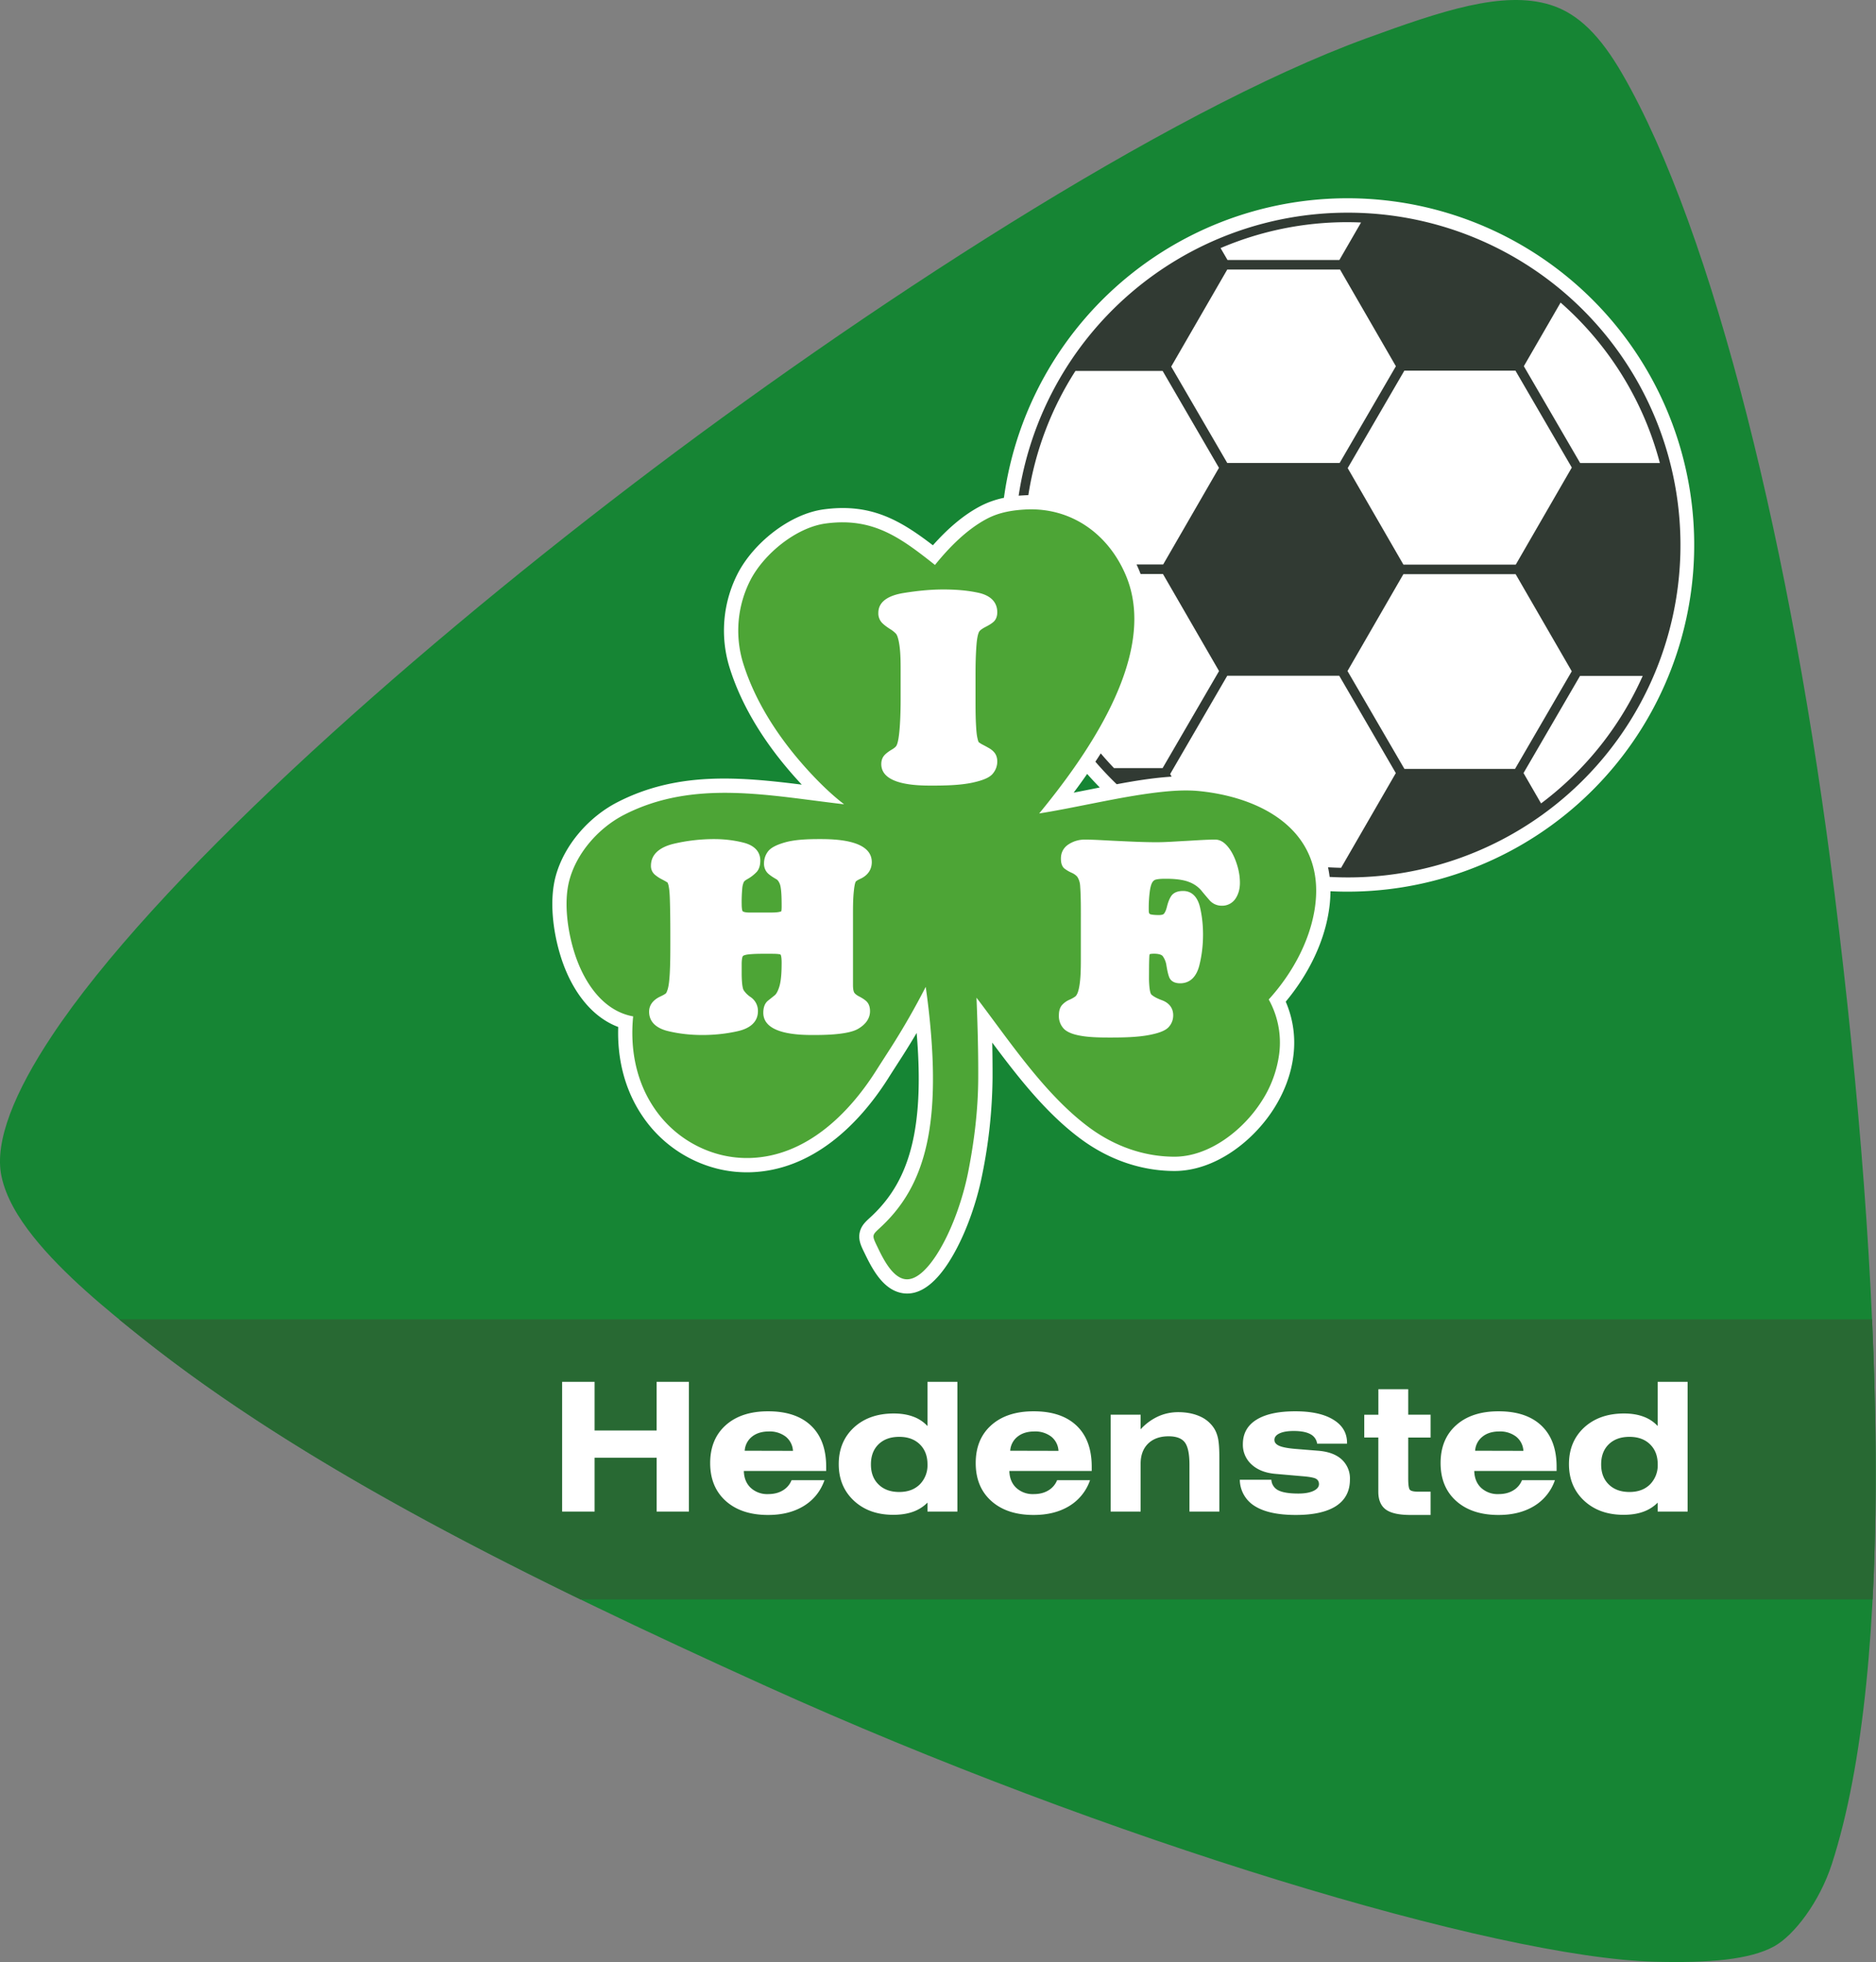
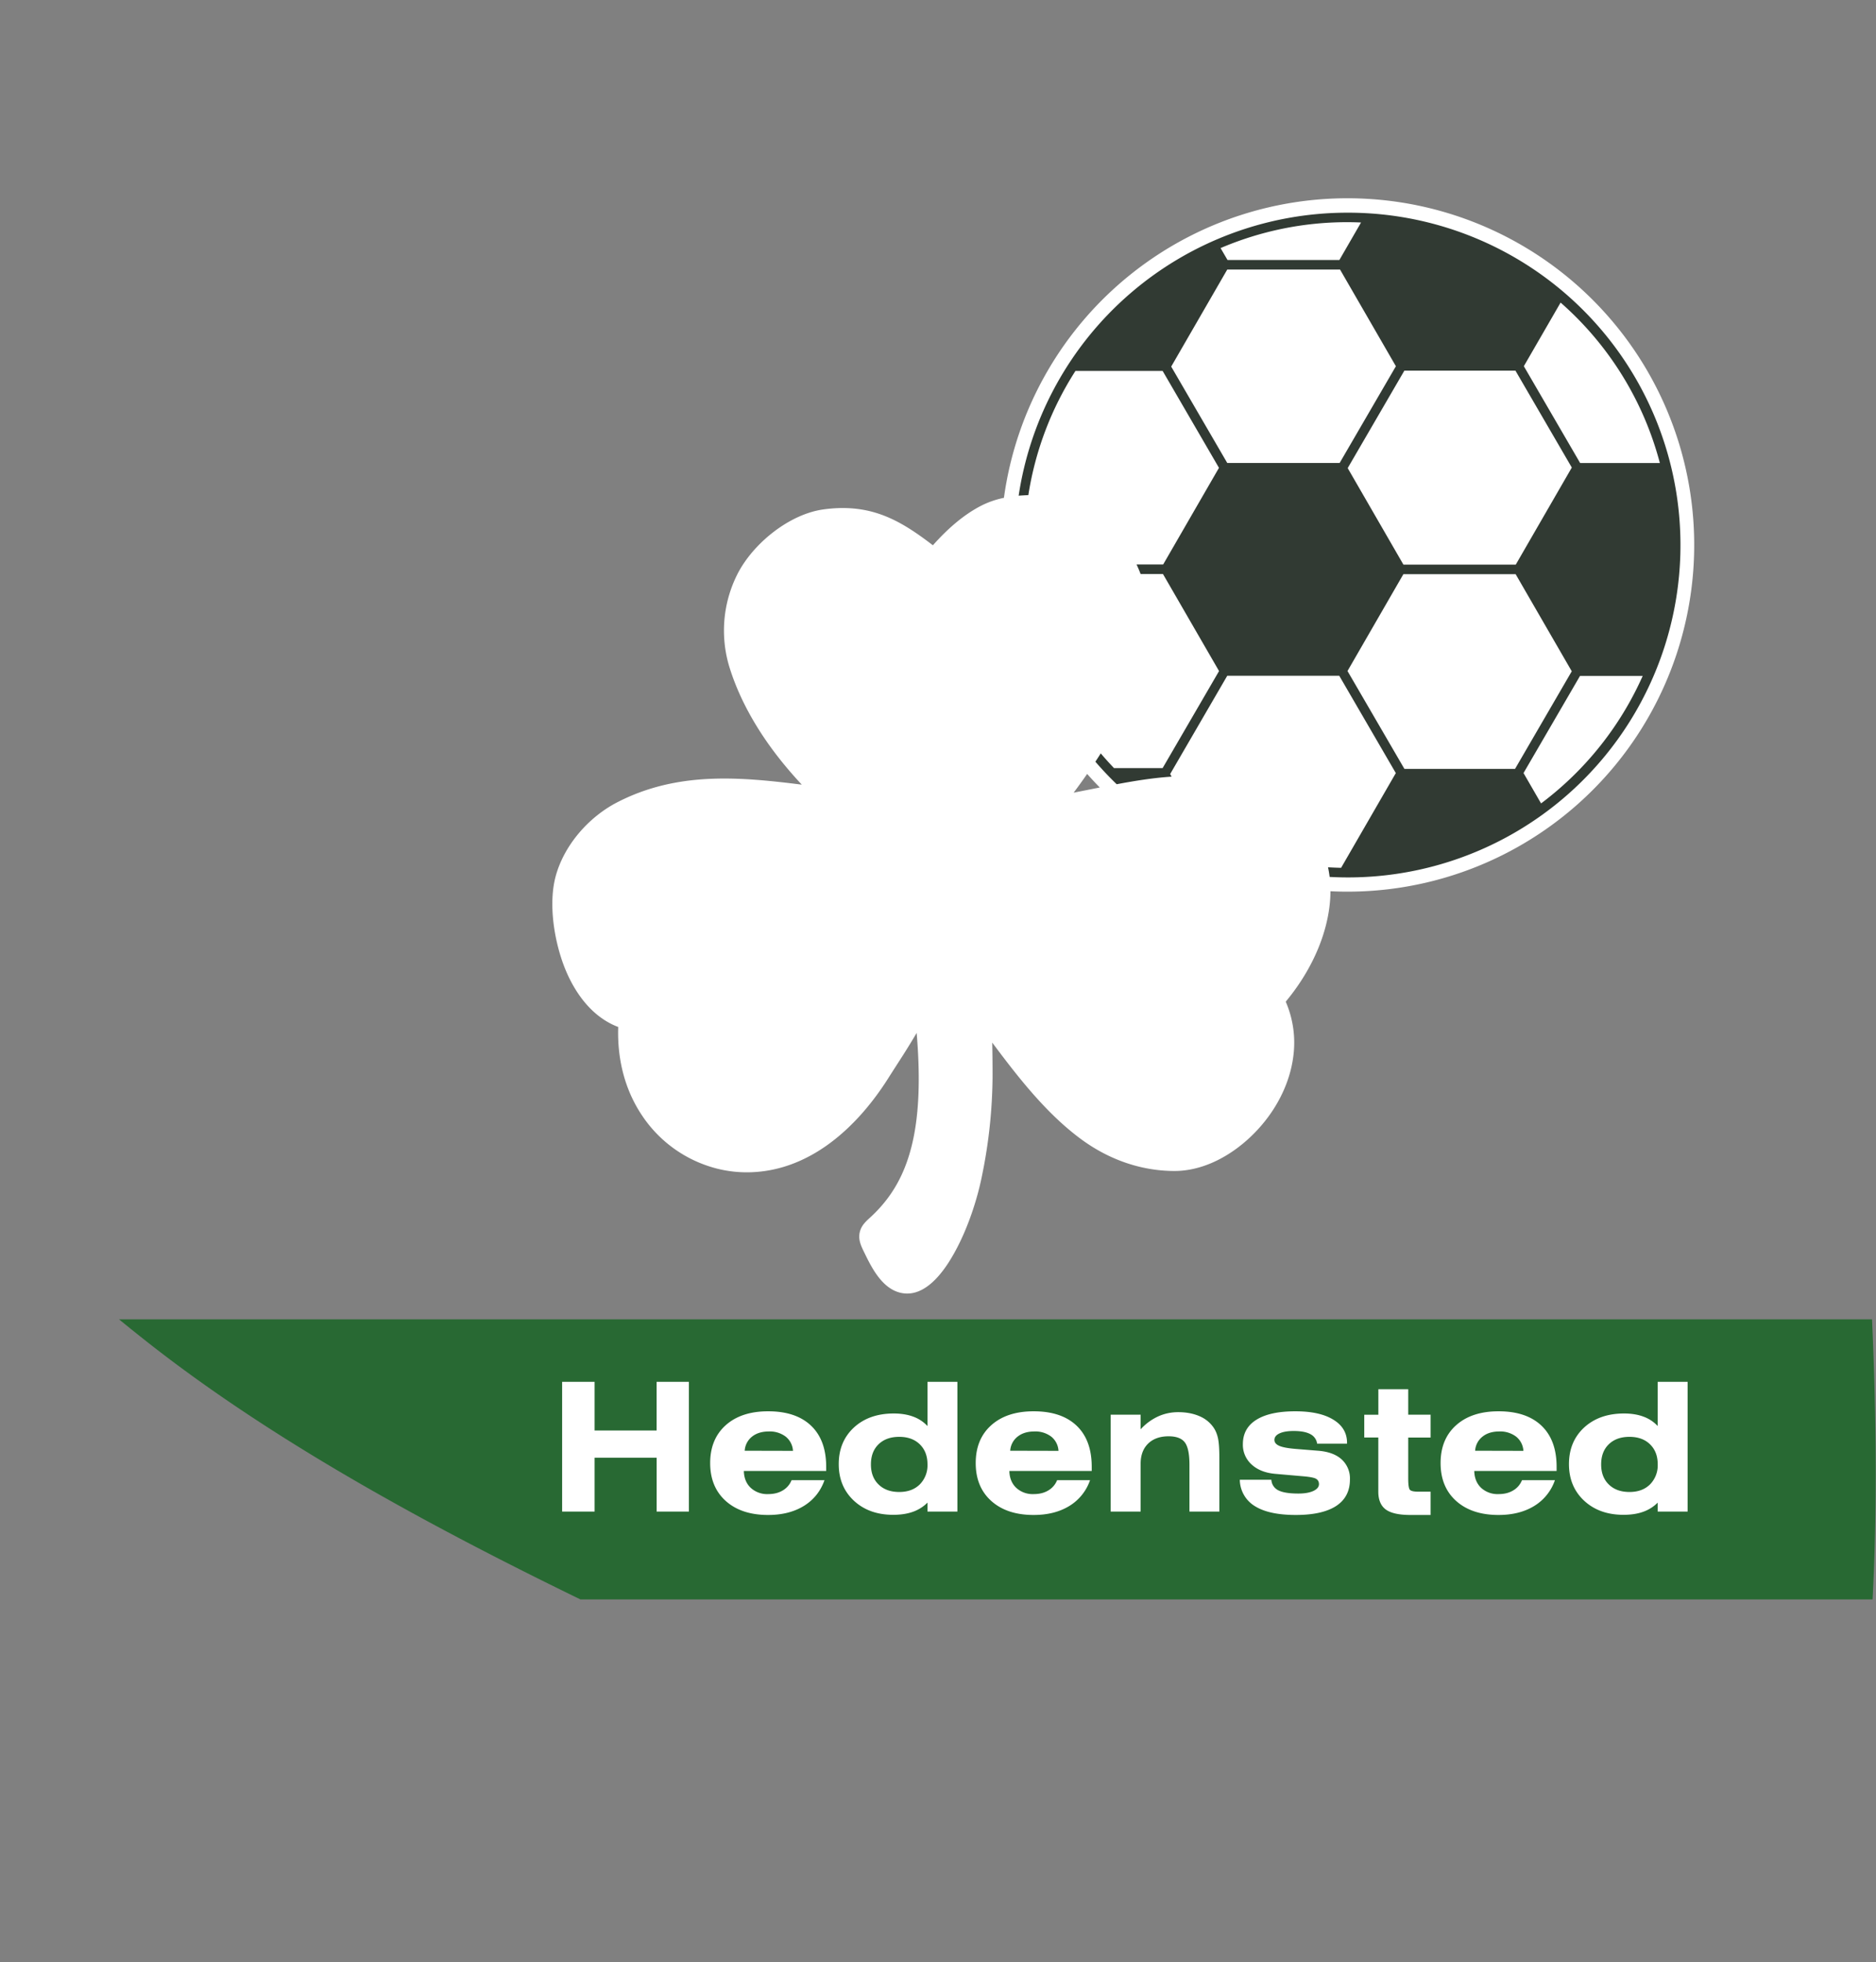
<svg xmlns="http://www.w3.org/2000/svg" width="478" height="500" fill="none">
  <rect width="100%" height="100%" fill="#808080" stroke="none" />
-   <path fill="#168534" fill-rule="evenodd" d="M.37 299.73c-1.86-8.82 3.4-21.51 12.79-35.67 25.93-39.15 87.95-94.77 147.92-140.53 58.24-44.44 135.8-95.06 187.03-113.75 19.25-7.02 34.8-12.26 46.86-8.56 7.24 2.22 12.85 8.05 18.35 17.54 23.37 40.38 43.36 122.24 54.14 209.08 12.53 100.8 15.56 196.79-.7 247.15-3.13 9.68-9.63 18.22-14.75 21.03-6.15 3.38-16.58 4.26-30.32 3.9-40.53-1.02-139.84-31-226.47-70.22C134.79 402.34 78 374.3 35.82 340.63c-8.22-6.56-19.63-15.78-27.41-25.58-3.8-4.8-6.9-9.92-8.04-15.32Z" clip-rule="evenodd" />
  <path fill="#286933" fill-rule="evenodd" d="M476.99 336.22c1.15 25.66 1.27 49.75.14 71.37H147.9c-42.34-20.59-81.14-42.25-112.1-66.96a556.9 556.9 0 0 1-5.47-4.41H477Z" clip-rule="evenodd" />
  <path fill="#fff" fill-rule="evenodd" d="M204.3 199.96a104.65 104.65 0 0 1-4.4-5c-6.1-7.4-11.32-15.98-14.12-25.2A31.89 31.89 0 0 1 188 146.1c4.03-7.74 13.2-15.14 21.93-16.3 11.92-1.59 19.34 2.69 27.77 9.16 3.5-3.94 7.57-7.62 12.14-10 1.92-1 3.91-1.67 5.96-2.1A88.35 88.35 0 1 1 339 227.12a34.53 34.53 0 0 1-.48 5.44c-1.38 8.3-5.53 16.23-10.92 22.7a26.27 26.27 0 0 1 1.96 13.7c-.58 4.9-2.43 9.6-5.09 13.73-5.34 8.32-15.08 15.78-25.35 15.72-8.7-.05-16.88-3.06-23.84-8.24-8.67-6.44-15.77-15.5-22.46-24.48.06 3.01.09 6.03.08 9.04a129.33 129.33 0 0 1-2.64 24.65c-.4 2-.88 4-1.45 5.96-1.6 5.57-4 11.56-7.15 16.45-2.54 3.92-6.73 8.78-12 7.7-4.65-.94-7.35-5.98-9.25-9.91-.87-1.8-1.83-3.5-1.34-5.59.47-2 1.92-3.01 3.3-4.34 5.04-4.84 8.02-10.36 9.78-17.08 2.39-9.08 2.2-19.94 1.41-29.34-1.12 1.9-2.28 3.79-3.48 5.68-1.28 2-2.57 3.98-3.83 5.98-7.77 12.23-19.6 23.3-34.85 23.84-2.9.1-5.8-.2-8.61-.9a32.57 32.57 0 0 1-19.1-13.42c-4.57-6.73-6.44-14.68-6.17-22.7-7.53-2.83-12.29-10.38-14.65-17.96-1.93-6.16-2.97-14.12-1.3-20.4 2.16-8 8.43-15.15 15.75-18.92 15.26-7.85 31-6.48 47-4.47Zm72.7-2.73c-1.13 1.63-2.28 3.23-3.44 4.77l5.16-1.02 1.5-.3a90.49 90.49 0 0 1-3.21-3.45Z" clip-rule="evenodd" />
-   <path fill="#4DA536" fill-rule="evenodd" d="M215.07 204.96c-4.44-3.41-8.91-8.13-12.36-12.3-5.8-7.03-10.79-15.2-13.45-23.96a28.26 28.26 0 0 1 1.97-20.92c3.48-6.68 11.65-13.38 19.2-14.38 12.04-1.6 18.99 3.6 27.8 10.57 3.63-4.5 8.15-9.1 13.3-11.8 3.1-1.62 6.48-2.17 9.94-2.34 11.79-.54 21.3 6.58 25.6 17.3a26.48 26.48 0 0 1 1.4 4.76c3.73 18.8-12.1 41.32-23.69 55.41 4.9-.78 9.78-1.8 14.64-2.75 4.71-.93 9.45-1.84 14.21-2.46 3.95-.51 8.27-.9 12.24-.46 16.96 1.81 32.27 11.07 29.06 30.34-1.41 8.41-5.96 16.47-11.66 22.73a22.6 22.6 0 0 1 2.67 13.83 29.15 29.15 0 0 1-4.54 12.2c-4.64 7.24-13.29 14.1-22.27 14.04-7.92-.04-15.35-2.8-21.69-7.51-11.26-8.39-20.09-21.79-28.63-33.01.28 6.8.47 13.66.44 20.47-.03 8.1-1 16.02-2.56 23.96a69.5 69.5 0 0 1-1.38 5.65c-1.5 5.22-3.75 10.9-6.7 15.48-1.57 2.41-4.84 6.82-8.22 6.13-3.14-.64-5.42-5.27-6.71-7.95-1.73-3.57-1.54-3.09 1.2-5.72 5.53-5.3 8.85-11.4 10.78-18.77 2.58-9.81 2.33-21.41 1.44-31.45-.31-3.53-.73-7.05-1.23-10.56a188.21 188.21 0 0 1-8.86 15.46c-1.28 2-2.57 3.99-3.84 5.99-7.09 11.16-17.94 21.67-31.9 22.15a27.8 27.8 0 0 1-7.62-.8 28.96 28.96 0 0 1-16.96-11.92c-4.67-6.88-6.18-15.17-5.36-23.36-7.97-1.43-12.75-9.14-15-16.34-1.71-5.47-2.75-12.8-1.25-18.37 1.88-7.02 7.49-13.33 13.9-16.64 17.82-9.17 37.2-4.86 56.1-2.7Z" clip-rule="evenodd" />
-   <path fill="#fff" fill-rule="evenodd" d="M199.07 232.23c.08-.31.09-.9.09-1.17 0-1.35.01-4.5-.45-5.75-.17-.42-.46-1.03-.9-1.25l-.03-.02-.02-.01c-.72-.42-1.56-.94-2.16-1.52a3.44 3.44 0 0 1-.93-2.54 5 5 0 0 1 .96-2.92c.88-1.24 2.86-1.93 4.25-2.34 2.71-.8 6.22-.88 9.03-.88 3.84 0 13.22.18 13.22 5.86 0 1.93-1.03 3.33-2.73 4.18l-.03.01-.02.01c-.35.16-1.05.48-1.3.78-.24.34-.42 1.7-.46 2.12-.27 2.28-.25 4.8-.25 7.1v17.09c0 .56.04 1.37.27 1.88.2.42.78.79 1.16 1 .68.35 1.47.8 2.03 1.34.66.66.88 1.58.88 2.48 0 2.02-1.3 3.47-2.96 4.46-2.55 1.56-8.61 1.62-11.53 1.62-3.72 0-12.7-.19-12.7-5.67 0-1.15.27-2.33 1.2-3.09l1.7-1.36c.58-.46.98-1.57 1.19-2.24.53-1.76.58-4.31.58-6.14 0-.44-.03-1.48-.22-1.89-.06-.12-.1-.16-.23-.18-.74-.14-1.74-.13-2.48-.13-1.81 0-3.93-.04-5.72.18-.24.03-1.09.19-1.23.42-.26.38-.3 1.54-.3 1.98v2.38c0 .88.04 3.58.52 4.34a6.28 6.28 0 0 0 1.74 1.72 4.23 4.23 0 0 1 1.88 3.6c0 3.05-2.46 4.5-5.14 5.1-2.97.67-6 .98-9.03.98-2.9 0-5.8-.3-8.62-.97-2.6-.6-4.94-2.03-4.94-4.98 0-1.85 1.23-3.09 2.83-3.85.42-.2 1.09-.51 1.45-.82.18-.17.4-.86.47-1.08.32-1.12.42-2.59.5-3.74.15-2.62.16-5.3.16-7.91 0-3.37 0-6.75-.09-10.11-.04-1.36-.06-3.03-.31-4.36a4.48 4.48 0 0 0-.29-1c-.38-.3-1-.6-1.4-.82a9.3 9.3 0 0 1-1.88-1.24 2.9 2.9 0 0 1-.97-2.25c0-3.38 2.95-4.93 5.86-5.62a44.85 44.85 0 0 1 10.23-1.18c2.5 0 5 .28 7.43.89 2.37.58 4.34 1.95 4.34 4.59 0 1.03-.21 2.08-.9 2.87a9.93 9.93 0 0 1-2.35 1.83l-.03.02-.03.02c-.33.17-.68.41-.88.7a4.87 4.87 0 0 0-.4 1.6 37.9 37.9 0 0 0-.15 4.19c0 .32.04 1.45.26 1.69.36.28 1.29.32 1.72.32h5.14c.76 0 1.9 0 2.64-.2.08-.02.23-.07.33-.12ZM249.35 189.11c.2.17.57.4.79.53.57.3 1.15.6 1.7.92.6.32 1.14.73 1.57 1.27.5.64.69 1.43.69 2.22 0 1.2-.42 2.28-1.2 3.18-1.07 1.24-3.46 1.84-5 2.19-3.27.72-7.26.78-10.61.78-3.59 0-12.74-.12-12.74-5.49 0-.86.25-1.68.86-2.32.5-.52 1.13-.95 1.75-1.33.35-.2.85-.52 1.12-.85 1.14-1.27 1.2-10.04 1.2-11.75v-6.5c0-2.45.04-5.43-.36-7.85-.1-.64-.37-2.06-.8-2.58a7.24 7.24 0 0 0-1.55-1.24c-.7-.45-1.49-1-2.06-1.6a3.5 3.5 0 0 1-.91-2.51c0-3.43 3.64-4.61 6.43-5.06 3.34-.54 6.74-.9 10.13-.9 3.01 0 6.11.21 9.06.87 2.6.59 4.68 2.07 4.68 4.94 0 .9-.25 1.8-.94 2.43-.57.51-1.36.95-2.04 1.3-.48.25-1.13.62-1.5 1.03-.53.59-.74 2.64-.8 3.39-.21 2.58-.26 5.2-.26 7.78v6.5c0 2.19.01 4.4.14 6.57.06 1 .14 2.25.39 3.24.04.2.15.63.26.84ZM292.95 243.16c-.07.12-.1.43-.1.54-.1 1.83-.07 3.72-.09 5.55 0 .7.07 3.68.62 4.2.68.63 1.8 1.12 2.67 1.44 1.75.64 2.88 1.92 2.88 3.84 0 1.15-.39 2.18-1.17 3.02-1.02 1.14-3.34 1.68-4.78 1.97-3.18.63-6.91.68-10.14.68-2.48 0-5.32-.03-7.76-.5-1.36-.26-3.08-.74-4.06-1.78a4.68 4.68 0 0 1-1.22-3.34c0-.92.16-1.88.76-2.61a5.46 5.46 0 0 1 1.98-1.42c.5-.22 1.02-.5 1.45-.82.3-.23.53-.76.65-1.09.75-2.19.76-6.11.76-8.42v-9.28c0-3.11.04-6.4-.19-9.5a4.74 4.74 0 0 0-.69-2.16c-.38-.47-.89-.81-1.45-1.06a8.78 8.78 0 0 1-1.92-1.14c-.69-.63-.83-1.62-.83-2.5 0-1.6.73-2.87 2.09-3.7a7.42 7.42 0 0 1 3.94-1.12c2.62 0 5.42.22 8.06.33 3.4.16 6.88.34 10.3.34 2.4 0 5-.21 7.4-.33 2.45-.13 5.1-.34 7.54-.34 1.4 0 2.5.91 3.32 1.95.98 1.23 1.65 2.7 2.14 4.2.52 1.57.82 3.2.82 4.87 0 1.4-.3 2.73-1.06 3.92a4.06 4.06 0 0 1-3.57 1.91 4.09 4.09 0 0 1-3.18-1.47 97.66 97.66 0 0 1-2.13-2.53 7.64 7.64 0 0 0-2.99-2.03c-1.73-.7-4.12-.84-5.97-.84-.77 0-1.72.02-2.48.2-.38.08-.64.3-.86.59-.4.56-.6 1.56-.7 2.24a33 33 0 0 0-.29 5.09c0 .27.02.65.25.85.36.25 1.86.28 2.29.28.34 0 1.09-.03 1.33-.34.4-.48.64-1.26.78-1.85.23-.9.56-1.92 1.1-2.7.7-.97 1.87-1.25 3-1.25 2.5 0 3.77 1.9 4.3 4.11.54 2.29.78 4.64.78 6.99 0 2.67-.3 5.34-.96 7.93-.64 2.5-2.11 4.5-4.88 4.5-1.13 0-2.26-.36-2.75-1.48-.36-.88-.57-2.08-.73-3.02a5.35 5.35 0 0 0-.96-2.44c-.46-.53-1.59-.6-2.22-.6-.22 0-.83.02-1.07.12Z" clip-rule="evenodd" />
  <path fill="#313A33" fill-rule="evenodd" d="M343.33 54.2a84.7 84.7 0 1 1-4.54 169.27c-.1-.84-.24-1.65-.41-2.45 1.1.06 2.21.11 3.33.13l13.94-24.14-14.41-24.8H312.7l-14.55 25.05.38.66c-4.62.29-9.48 1.08-14 1.93a85.41 85.41 0 0 1-5.43-5.74c.46-.7.92-1.4 1.37-2.12a83.28 83.28 0 0 0 3.38 3.75h12.38l14.38-24.73-14.29-24.73h-5.7l-.19-.5c-.26-.66-.54-1.3-.84-1.93h6.78l14.22-24.63-14.35-24.69h-22.22a81.77 81.77 0 0 0-12 31.65 59.31 59.31 0 0 0-2.47.14 84.73 84.73 0 0 1 83.77-72.12Zm0 2.42c1.16 0 2.31.03 3.46.08l-5.52 9.56h-28.5L311 63.22a81.96 81.96 0 0 1 32.33-6.6Zm54.3 20.48a82.27 82.27 0 0 1 25.3 40.9h-20.31l-14.35-24.68 9.37-16.22Zm20.93 95.14a82.59 82.59 0 0 1-25.9 32.5l-4.47-7.74 14.4-24.76h15.97ZM312.7 117.98h28.64l14.33-24.65-14.23-24.64H312.7l-14.28 24.73 14.28 24.56Zm73.43-23.53h-28.3l-14.44 24.84 14.2 24.6h28.62l14.28-24.74-14.36-24.7Zm-28.3 101.49h28.2l14.45-24.87-14.3-24.75h-28.6L343.34 171l14.5 24.94Z" clip-rule="evenodd" />
  <path fill="#fff" fill-rule="evenodd" d="M143.23 385.2v-33.06h8.27v12.4h15.8v-12.4h8.23v33.06h-8.22v-13.73H151.5v13.73h-8.27ZM189.75 369.7l12.3.03a5 5 0 0 0-1.85-3.62 6.7 6.7 0 0 0-4.3-1.32c-1.76 0-3.19.44-4.3 1.33a4.95 4.95 0 0 0-1.85 3.58Zm20.33 7.5c-1 2.83-2.76 5.02-5.25 6.56-2.5 1.54-5.54 2.31-9.12 2.31-4.53 0-8.13-1.19-10.78-3.56-2.65-2.38-3.98-5.6-3.98-9.67s1.33-7.29 3.97-9.65c2.64-2.36 6.24-3.54 10.8-3.54 4.74 0 8.39 1.23 10.95 3.68 2.56 2.45 3.84 5.94 3.84 10.47v1.05h-20.98c.04 1.8.63 3.24 1.75 4.3a6.18 6.18 0 0 0 4.44 1.6c1.44 0 2.68-.3 3.72-.93a5.26 5.26 0 0 0 2.25-2.62h8.4ZM236.32 373.15c0-2.12-.66-3.81-1.96-5.09-1.31-1.27-3.05-1.9-5.24-1.9-2.21 0-3.97.63-5.27 1.9-1.3 1.26-1.94 2.97-1.94 5.13 0 2.15.65 3.86 1.96 5.12 1.3 1.27 3.05 1.9 5.25 1.9 2.19 0 3.93-.64 5.24-1.93a6.9 6.9 0 0 0 1.96-5.13Zm0-9.74v-11.27h7.62v33.06h-7.62v-2.28a9.76 9.76 0 0 1-3.71 2.34c-1.42.51-3.09.77-5 .77-4.12 0-7.46-1.2-10.04-3.6-2.57-2.4-3.86-5.5-3.86-9.32 0-3.85 1.3-6.95 3.88-9.34 2.58-2.37 5.96-3.56 10.15-3.56 1.87 0 3.52.27 4.94.8a9.23 9.23 0 0 1 3.64 2.4ZM257.4 369.7l12.3.03a4.98 4.98 0 0 0-1.84-3.62 6.69 6.69 0 0 0-4.3-1.32c-1.76 0-3.19.44-4.3 1.33a4.95 4.95 0 0 0-1.86 3.58Zm20.34 7.5a12.37 12.37 0 0 1-5.25 6.56c-2.5 1.54-5.54 2.31-9.12 2.31-4.54 0-8.13-1.19-10.78-3.56-2.66-2.38-3.98-5.6-3.98-9.67s1.32-7.29 3.97-9.65c2.64-2.36 6.24-3.54 10.8-3.54 4.74 0 8.38 1.23 10.95 3.68 2.56 2.45 3.84 5.94 3.84 10.47v1.05h-20.99c.05 1.8.63 3.24 1.75 4.3a6.17 6.17 0 0 0 4.45 1.6c1.44 0 2.68-.3 3.72-.93a5.27 5.27 0 0 0 2.25-2.62h8.4ZM283 385.2v-24.68h7.63v3.72a13.84 13.84 0 0 1 4.43-3.27c1.6-.73 3.32-1.1 5.14-1.1 2.06 0 3.88.35 5.44 1.03a8.23 8.23 0 0 1 3.6 2.93c.53.79.9 1.72 1.12 2.78.22 1.07.33 2.73.33 5v13.59h-7.62v-11.96c0-2.75-.4-4.65-1.19-5.68-.79-1.03-2.17-1.54-4.13-1.54-2.2 0-3.95.63-5.22 1.87-1.27 1.25-1.9 2.96-1.9 5.13v12.18H283ZM315.9 377.1h8.04a3.17 3.17 0 0 0 1.8 2.7c1.07.54 2.76.81 5.08.81 1.6 0 2.86-.22 3.82-.66.95-.45 1.43-1.03 1.43-1.74 0-.64-.27-1.1-.81-1.4-.54-.27-1.69-.48-3.44-.62l-6.88-.6c-2.53-.22-4.55-1.02-6.03-2.38a6.74 6.74 0 0 1-2.23-5.18c0-2.71 1.15-4.79 3.44-6.22 2.3-1.44 5.6-2.16 9.92-2.16 4.12 0 7.36.7 9.68 2.13 2.34 1.42 3.5 3.4 3.5 5.9v.22h-7.62a3.19 3.19 0 0 0-1.73-2.43c-.98-.53-2.39-.8-4.23-.8-1.54 0-2.75.2-3.62.61-.86.4-1.3.96-1.3 1.66 0 .67.44 1.18 1.3 1.54.85.36 2.32.62 4.4.78l5.32.43c2.64.19 4.67.92 6.09 2.2a6.57 6.57 0 0 1 2.13 5.15c0 2.95-1.17 5.2-3.5 6.73-2.35 1.53-5.78 2.3-10.28 2.3-4.57 0-8.04-.75-10.44-2.25a7.97 7.97 0 0 1-3.84-6.71ZM351.2 354.02h7.61v6.5h5.7v5.82h-5.7v10.43c0 1.64.15 2.6.44 2.9.29.3.99.46 2.08.46h3.18v5.94h-5.14c-2.93 0-5.02-.47-6.28-1.4-1.26-.93-1.9-2.45-1.9-4.54v-13.8h-3.58v-5.8h3.59v-6.51ZM375.86 369.7l12.3.03a5 5 0 0 0-1.85-3.62 6.69 6.69 0 0 0-4.3-1.32c-1.76 0-3.19.44-4.29 1.33a4.95 4.95 0 0 0-1.86 3.58Zm20.33 7.5a12.36 12.36 0 0 1-5.25 6.56c-2.5 1.54-5.54 2.31-9.12 2.31-4.53 0-8.13-1.19-10.78-3.56-2.66-2.38-3.98-5.6-3.98-9.67s1.32-7.29 3.97-9.65c2.64-2.36 6.24-3.54 10.8-3.54 4.74 0 8.39 1.23 10.95 3.68 2.56 2.45 3.84 5.94 3.84 10.47v1.05h-20.98c.04 1.8.63 3.24 1.74 4.3a6.19 6.19 0 0 0 4.45 1.6c1.44 0 2.68-.3 3.72-.93a5.26 5.26 0 0 0 2.25-2.62h8.4ZM422.38 373.15c0-2.12-.65-3.81-1.96-5.09-1.3-1.27-3.05-1.9-5.24-1.9-2.2 0-3.97.63-5.27 1.9-1.3 1.26-1.94 2.97-1.94 5.13 0 2.15.65 3.86 1.96 5.12 1.3 1.27 3.06 1.9 5.25 1.9 2.2 0 3.93-.64 5.24-1.93a6.9 6.9 0 0 0 1.96-5.13Zm0-9.74v-11.27H430v33.06h-7.62v-2.28a9.72 9.72 0 0 1-3.71 2.34c-1.41.51-3.08.77-5 .77-4.11 0-7.46-1.2-10.04-3.6-2.57-2.4-3.86-5.5-3.86-9.32 0-3.85 1.3-6.95 3.88-9.34 2.59-2.37 5.97-3.56 10.16-3.56 1.87 0 3.52.27 4.94.8a9.24 9.24 0 0 1 3.63 2.4Z" clip-rule="evenodd" />
</svg>